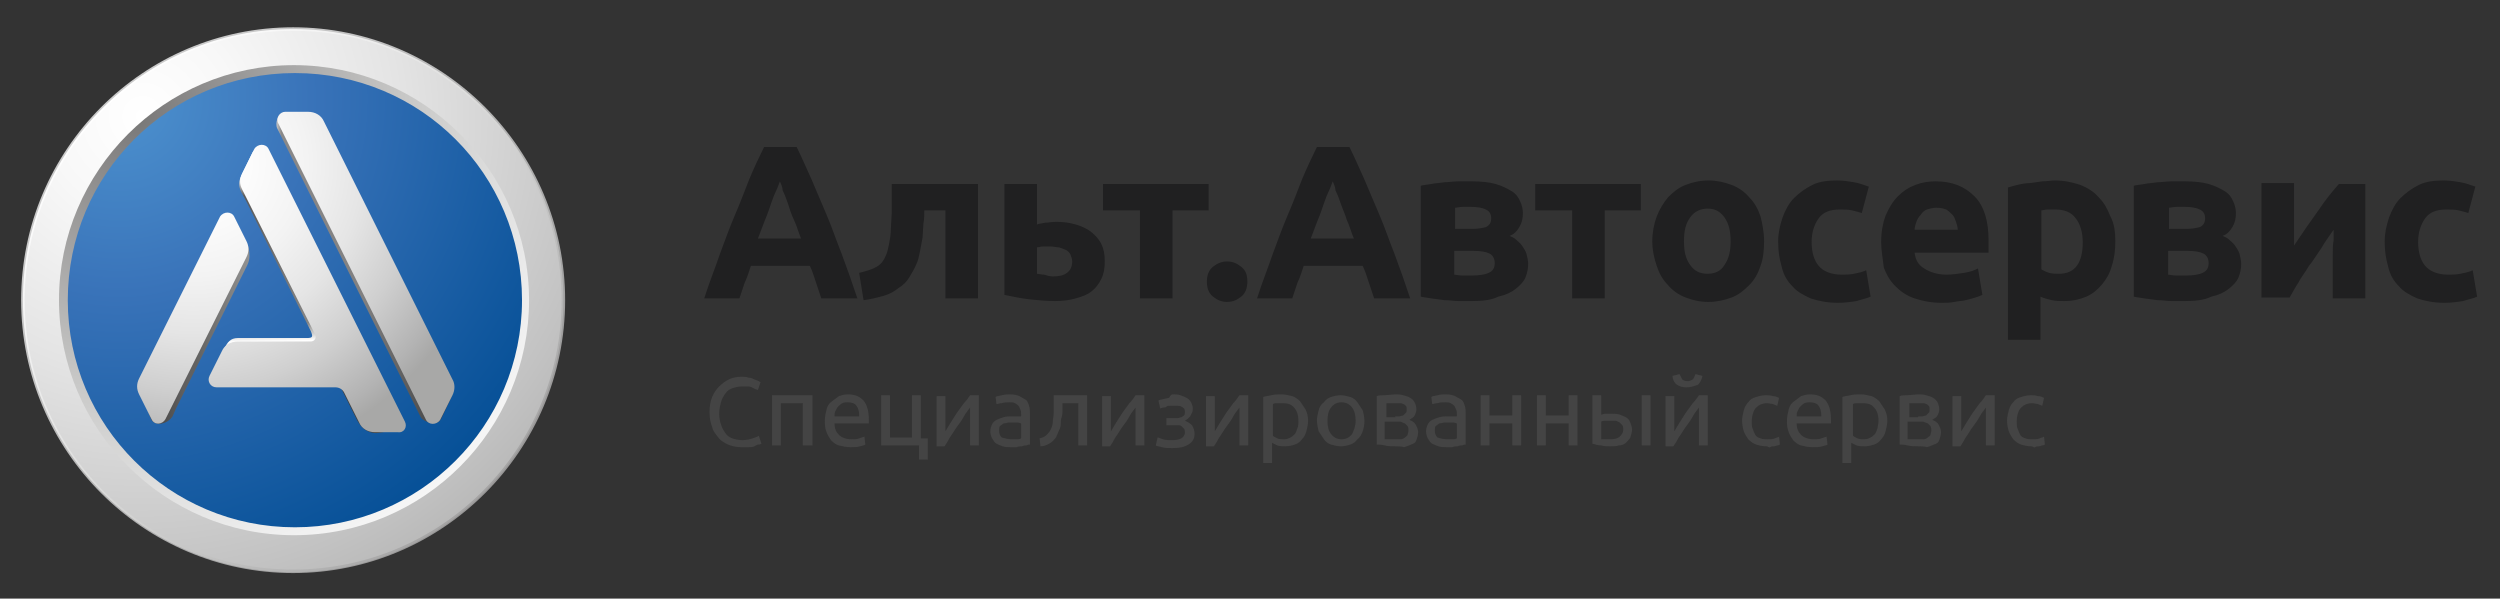
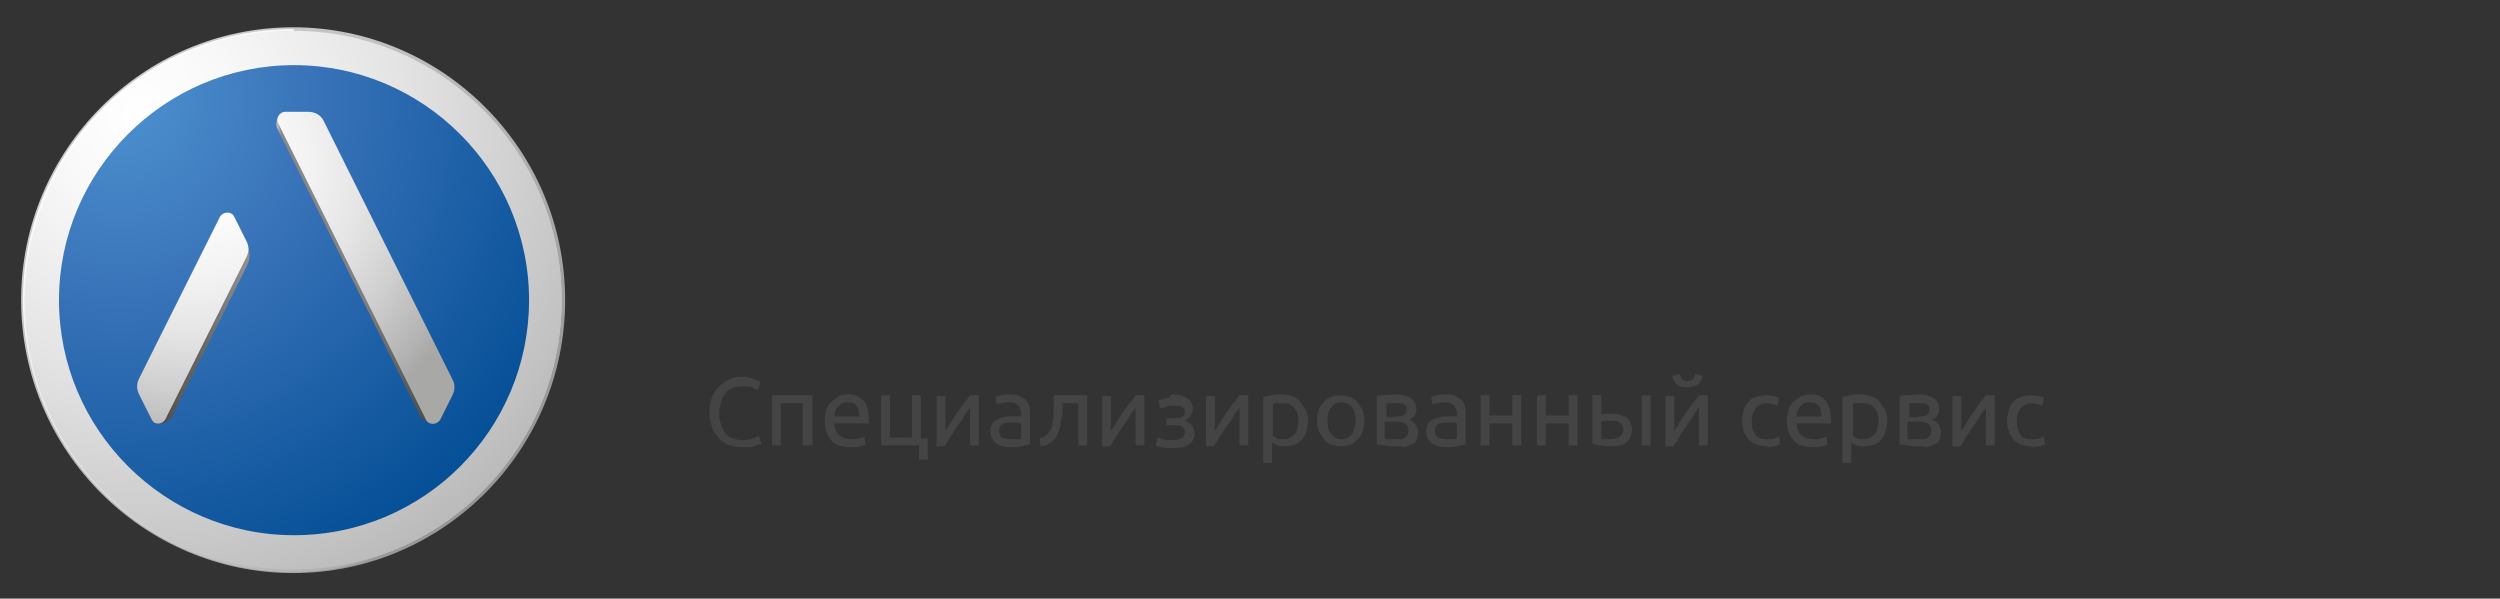
<svg xmlns="http://www.w3.org/2000/svg" width="284" height="68" viewBox="0 0 284 68" fill="none">
  <rect x="0" y="0" width="284" height="68" fill="#333333" stroke="none" />
  <path d="M33.3 64.7C50.145 64.7 63.8 51 63.8 34.1C63.8 17.2 50.145 3.5 33.3 3.5C16.455 3.5 2.8 17.2 2.8 34.1C2.8 51 16.455 64.7 33.3 64.7Z" fill="#CDCCCC" />
  <path d="M33.3 65.1C16.3 65.1 2.4 51.2 2.4 34.1C2.4 17 16.3 3.1 33.3 3.1C50.3 3.1 64.2 17 64.2 34.1C64.2 51.2 50.3 65.1 33.3 65.1ZM33.3 4C16.7 4 3.3 17.5 3.3 34.2C3.3 50.9 16.8 64.4 33.3 64.4C49.8 64.4 63.3 50.9 63.3 34.2C63.3 17.5 49.8 4 33.3 4Z" fill="url(#paint0_linear_1_3)" />
  <path d="M33.3 64.7C50.145 64.7 63.8 51 63.8 34.1C63.8 17.2 50.145 3.5 33.3 3.5C16.455 3.5 2.8 17.2 2.8 34.1C2.8 51 16.455 64.7 33.3 64.7Z" fill="#CDCCCC" />
-   <path d="M33.3 65C16.4 65 2.6 51.1 2.6 34.1C2.6 17.1 16.4 3.3 33.3 3.3C50.2 3.3 64 17.1 64 34.1C64 51.1 50.2 65 33.3 65ZM33.3 3.8C16.6 3.8 3.1 17.4 3.1 34.1C3.1 50.8 16.7 64.5 33.3 64.5C49.9 64.5 63.5 50.9 63.5 34.1C63.5 17.3 50 3.8 33.3 3.8Z" fill="url(#paint1_linear_1_3)" />
+   <path d="M33.3 65C16.4 65 2.6 51.1 2.6 34.1C2.6 17.1 16.4 3.3 33.3 3.3C64 51.1 50.2 65 33.3 65ZM33.3 3.8C16.6 3.8 3.1 17.4 3.1 34.1C3.1 50.8 16.7 64.5 33.3 64.5C49.9 64.5 63.5 50.9 63.5 34.1C63.5 17.3 50 3.8 33.3 3.8Z" fill="url(#paint1_linear_1_3)" />
  <path d="M33.3 64.4C49.924 64.4 63.4 50.834 63.4 34.1C63.4 17.366 49.924 3.8 33.3 3.8C16.676 3.8 3.2 17.366 3.2 34.1C3.2 50.834 16.676 64.4 33.3 64.4Z" fill="url(#paint2_radial_1_3)" />
-   <path d="M33.3 4.6C17.1 4.6 3.9 17.8 3.9 34.1C3.9 50.4 17.1 63.6 33.3 63.6C49.5 63.6 62.7 50.4 62.7 34.1C62.7 17.8 49.5 4.6 33.3 4.6ZM33.5 59.9C19.3 59.9 7.7 48.4 7.7 34.1C7.7 19.8 19.2 8.3 33.5 8.3C47.8 8.3 59.3 19.8 59.3 34.1C59.3 48.4 47.7 59.9 33.5 59.9Z" fill="url(#paint3_radial_1_3)" />
  <path d="M33.3 3.5C16.5 3.5 2.8 17.2 2.8 34.1C2.8 51 16.4 64.7 33.3 64.7C50.2 64.7 63.8 51 63.8 34.1C63.8 17.2 50.1 3.5 33.3 3.5ZM33.4 60.8C18.7 60.8 6.7 48.8 6.7 34.1C6.7 19.4 18.7 7.4 33.4 7.4C48.1 7.4 60.1 19.4 60.1 34.1C60.1 48.8 48.2 60.8 33.4 60.8Z" fill="url(#paint4_radial_1_3)" />
-   <path d="M45.4 47.4L31.1 18.8L30.3 17.3C30 16.7 29.1 16.7 28.7 17.3L27.4 20C27.1 20.6 27.1 21.2 27.4 21.8L28 22.9L35.3 37.6C35.6 38.3 35.5 38.4 34.8 38.4H27C26.2 38.4 25.8 38.9 25.5 39.6L24.4 42.2C24.1 42.8 24.7 43.5 25.4 43.5H37.7C38.1 43.5 38.5 43.6 38.7 44L40.6 47.8C41.3 49 42.1 49.2 42.8 49.2L44.9 48.9C45.3 48.9 45.7 48 45.4 47.4Z" fill="url(#paint5_linear_1_3)" />
  <path d="M19.6 47.3L20 46.4L28.1 30.1C28.4 29.5 28.4 28.8 28.2 28L26.8 25.2C26.5 24.6 25.8 24.2 25.4 24.9L16.2 43.3C15.9 43.9 15.9 44.5 16.2 45.1L17.2 47.7C17.8 48.5 19.1 48.1 19.6 47.3Z" fill="url(#paint6_linear_1_3)" />
  <path d="M51.2 43.8L36.6 14.5C36.3 13.8 35.6 13.4 34.8 13.4L32.2 12.8C31.6 12.8 31.2 14 31.5 14.6L47.6 47L47.8 47.4C48.1 47.9 49.6 48.5 50.1 47.6L51.1 45.5C51.4 44.9 51.5 44.3 51.2 43.8Z" fill="url(#paint7_linear_1_3)" />
-   <path d="M46 47.9L30.5 16.9C30.2 16.3 29.3 16.3 28.9 16.9L27.5 19.7C27.2 20.3 27.2 20.9 27.5 21.5L35.8 38C36 38.4 35.7 38.8 35.3 38.8H27C26.2 38.8 25.5 39.2 25.2 39.9L23.8 42.7C23.5 43.3 23.9 44 24.6 44H38.1C38.5 44 38.9 44.2 39.1 44.6L40.8 48C41.1 48.7 41.8 49.1 42.6 49.1H45.2C45.9 49.2 46.3 48.5 46 47.9Z" fill="url(#paint8_radial_1_3)" />
  <path d="M18.8 47.6L28 29.2C28.3 28.6 28.3 28 28 27.4L26.6 24.6C26.3 24 25.4 24 25 24.6L15.8 43C15.5 43.6 15.5 44.2 15.8 44.8L17.2 47.6C17.5 48.3 18.4 48.3 18.8 47.6Z" fill="url(#paint9_radial_1_3)" />
  <path d="M51.4 43.1L36.8 13.8C36.5 13.1 35.8 12.7 35 12.7H32.4C31.8 12.7 31.3 13.4 31.6 14L48.4 47.7C48.7 48.3 49.6 48.3 50 47.7L51.4 44.9C51.7 44.3 51.7 43.6 51.4 43.1Z" fill="url(#paint10_radial_1_3)" />
-   <path d="M93.3 33.9L92.7 32.1C92.5 31.5 92.3 30.8 92 30.2H85.3C85.1 30.8 84.9 31.5 84.6 32.1L84 33.9H80C80.6 32 81.3 30.3 81.8 28.8C82.4 27.2 82.9 25.8 83.5 24.4C84.1 23 84.6 21.7 85.1 20.4C85.6 19.2 86.2 17.9 86.8 16.7H90.5C91.1 17.9 91.6 19.1 92.2 20.4C92.7 21.6 93.3 23 93.9 24.4C94.5 25.8 95 27.3 95.6 28.8C96.2 30.4 96.8 32.1 97.4 33.9H93.3ZM88.6 20.6C88.5 20.8 88.4 21.2 88.2 21.6C88 22 87.8 22.5 87.6 23.1C87.4 23.7 87.2 24.3 86.9 25L86.1 27.1H91C90.7 26.4 90.5 25.6 90.2 25C89.9 24.4 89.7 23.7 89.5 23.1C89.3 22.5 89.1 22 88.9 21.6C88.9 21.2 88.7 20.9 88.6 20.6ZM105 23.9C105 24.4 105 24.9 104.9 25.4L104.8 27L104.5 28.6C104.4 29.1 104.3 29.6 104.1 30C103.9 30.5 103.6 31 103.3 31.5C103 32 102.6 32.4 102.1 32.7C101.6 33.1 101.1 33.4 100.4 33.6C99.7 33.8 98.9 34 98.1 34.1L97.6 31C98.4 30.8 99.1 30.6 99.6 30.3C100.1 30 100.4 29.6 100.6 29.1C100.8 28.7 100.9 28.2 101 27.7C101.1 27.2 101.2 26.6 101.2 26L101.3 24.2V20.9H111.1V33.9H107.4V23.9H105ZM117.8 25.5C118 25.4 118.3 25.4 118.7 25.3C119.1 25.3 119.5 25.2 120 25.2C120.8 25.2 121.5 25.3 122.2 25.5C122.9 25.7 123.5 26 123.9 26.3C124.4 26.7 124.8 27.1 125.1 27.7C125.4 28.3 125.5 28.9 125.5 29.7C125.5 30.5 125.4 31.1 125.1 31.7C124.8 32.3 124.5 32.7 124 33.1C123.5 33.5 122.9 33.7 122.2 33.9C121.5 34.1 120.7 34.2 119.9 34.2C118.8 34.2 117.8 34.1 116.9 34C116 33.9 115.1 33.7 114.1 33.5V20.9H117.8V25.5ZM119.6 31.4C120.3 31.4 120.8 31.3 121.2 31C121.6 30.7 121.8 30.3 121.8 29.7C121.8 29.4 121.7 29.2 121.6 28.9C121.5 28.7 121.3 28.5 121.1 28.4C120.9 28.3 120.6 28.2 120.3 28.1C120 28.1 119.7 28 119.3 28H118.5C118.2 28 118 28.1 117.8 28.1V31.1C118 31.1 118.3 31.2 118.6 31.2C118.9 31.3 119.3 31.4 119.6 31.4ZM137.4 23.9H133.2V33.9H129.5V23.9H125.3V20.9H137.3V23.9H137.4ZM141.7 32C141.7 32.7 141.5 33.3 141 33.7C140.5 34.1 140 34.3 139.4 34.3C138.8 34.3 138.3 34.1 137.8 33.7C137.3 33.3 137.1 32.7 137.1 32C137.1 31.3 137.3 30.7 137.8 30.3C138.3 29.9 138.8 29.7 139.4 29.7C140 29.7 140.5 29.9 141 30.3C141.5 30.7 141.7 31.2 141.7 32ZM156.1 33.9L155.5 32.1C155.3 31.5 155.1 30.8 154.8 30.2H148.1C147.9 30.8 147.7 31.5 147.4 32.1L146.8 33.9H142.8C143.4 32 144.1 30.3 144.6 28.8C145.2 27.2 145.7 25.8 146.3 24.4C146.9 23 147.4 21.7 147.9 20.4C148.4 19.2 149 17.9 149.6 16.7H153.3C153.9 17.9 154.4 19.1 155 20.4C155.5 21.6 156.1 23 156.7 24.4C157.3 25.8 157.8 27.3 158.4 28.8C159 30.4 159.6 32.1 160.2 33.9H156.1ZM151.4 20.6C151.3 20.8 151.2 21.2 151 21.6C150.8 22 150.6 22.5 150.4 23.1C150.2 23.7 150 24.3 149.7 25L148.9 27.1H153.8C153.5 26.4 153.3 25.6 153 25C152.8 24.3 152.5 23.7 152.3 23.1C152.1 22.5 151.9 22 151.7 21.6C151.7 21.2 151.5 20.9 151.4 20.6ZM167.2 34.2H165.7C165.2 34.2 164.7 34.1 164.1 34.1L162.6 33.9C162.1 33.8 161.8 33.8 161.4 33.7V21.1C161.7 21 162.1 21 162.6 20.9C163.1 20.8 163.5 20.8 164.1 20.7C164.6 20.7 165.1 20.6 165.7 20.6H167.2C168.3 20.6 169.2 20.7 169.9 20.9C170.6 21.1 171.2 21.4 171.7 21.7C172.2 22 172.5 22.4 172.7 22.9C172.9 23.3 173 23.8 173 24.2C173 24.8 172.9 25.3 172.6 25.8C172.3 26.3 172 26.6 171.5 26.8C171.7 26.9 172 27 172.2 27.2C172.4 27.4 172.7 27.6 172.9 27.9C173.1 28.2 173.3 28.5 173.4 28.8C173.5 29.2 173.6 29.6 173.6 30C173.6 30.5 173.5 31 173.3 31.5C173.1 32 172.7 32.4 172.2 32.8C171.7 33.2 171.1 33.5 170.2 33.7C169.4 34.1 168.4 34.2 167.2 34.2ZM167.3 26C167.9 26 168.4 25.9 168.8 25.8C169.2 25.6 169.4 25.3 169.4 24.8C169.4 24.3 169.2 24 168.8 23.8C168.4 23.6 167.8 23.5 167.1 23.5H166.2C165.8 23.5 165.5 23.6 165.3 23.6V26H167.3ZM165.2 31.2C165.4 31.2 165.7 31.3 166.1 31.3H167.2C168 31.3 168.7 31.2 169.1 31C169.6 30.8 169.8 30.4 169.8 29.9C169.8 29.4 169.6 29 169.2 28.8C168.8 28.6 168.2 28.5 167.4 28.5H165.2V31.2ZM186.5 23.9H182.3V33.9H178.6V23.9H174.4V20.9H186.4V23.9H186.5ZM200.4 27.4C200.4 28.4 200.3 29.4 200 30.2C199.7 31.1 199.3 31.8 198.7 32.4C198.1 33 197.5 33.5 196.7 33.8C195.9 34.1 195 34.3 194.1 34.3C193.1 34.3 192.3 34.1 191.5 33.8C190.7 33.5 190 33 189.5 32.4C188.9 31.8 188.5 31.1 188.2 30.2C187.9 29.3 187.7 28.4 187.7 27.4C187.7 26.4 187.9 25.4 188.2 24.6C188.5 23.8 189 23 189.5 22.4C190.1 21.8 190.7 21.3 191.5 21C192.3 20.7 193.1 20.5 194.1 20.5C195 20.5 195.9 20.7 196.7 21C197.5 21.3 198.2 21.8 198.7 22.4C199.3 23 199.7 23.7 200 24.6C200.2 25.4 200.4 26.4 200.4 27.4ZM196.6 27.4C196.6 26.3 196.4 25.4 195.9 24.7C195.4 24 194.8 23.7 194 23.7C193.2 23.7 192.5 24 192 24.7C191.5 25.4 191.3 26.2 191.3 27.4C191.3 28.6 191.5 29.4 192 30.1C192.5 30.8 193.1 31.1 194 31.1C194.8 31.1 195.5 30.8 195.9 30.1C196.4 29.4 196.6 28.5 196.6 27.4ZM202 27.4C202 26.5 202.2 25.6 202.5 24.7C202.8 23.9 203.2 23.1 203.8 22.5C204.4 21.9 205.1 21.4 205.9 21C206.7 20.6 207.7 20.5 208.7 20.5C209.4 20.5 210 20.6 210.6 20.7C211.2 20.8 211.7 21 212.3 21.2L211.5 24.2C211.2 24.1 210.8 24 210.4 23.9C210 23.8 209.5 23.8 209 23.8C207.9 23.8 207.1 24.1 206.6 24.8C206.1 25.5 205.8 26.4 205.8 27.5C205.8 28.7 206.1 29.6 206.6 30.2C207.1 30.8 208 31.2 209.2 31.2C209.6 31.2 210.1 31.2 210.6 31.1C211.1 31 211.6 30.9 212 30.7L212.5 33.7C212.1 33.9 211.5 34 210.9 34.2C210.3 34.3 209.5 34.4 208.8 34.4C207.6 34.4 206.6 34.2 205.7 33.9C204.8 33.5 204.1 33.1 203.6 32.5C203 31.9 202.6 31.2 202.4 30.3C202.1 29.3 202 28.4 202 27.4ZM213.7 27.5C213.7 26.3 213.9 25.3 214.2 24.5C214.6 23.6 215 22.9 215.6 22.3C216.2 21.7 216.8 21.3 217.6 21C218.4 20.7 219.1 20.6 219.9 20.6C221.8 20.6 223.2 21.2 224.3 22.3C225.4 23.4 225.9 25.1 225.9 27.3V28.7H217.5C217.6 29.5 217.9 30.1 218.6 30.5C219.2 30.9 220.1 31.2 221.1 31.2C221.8 31.2 222.4 31.1 223.1 31C223.8 30.9 224.3 30.7 224.7 30.5L225.2 33.5C225 33.6 224.7 33.7 224.4 33.8C224.1 33.9 223.7 34 223.3 34.1C222.9 34.2 222.5 34.2 222 34.3C221.5 34.4 221.1 34.4 220.6 34.4C219.4 34.4 218.4 34.2 217.5 33.9C216.6 33.6 215.9 33.1 215.3 32.5C214.7 31.9 214.3 31.2 214 30.4C213.9 29.4 213.7 28.5 213.7 27.5ZM222.4 26.1C222.4 25.8 222.3 25.5 222.2 25.2C222.1 24.9 222 24.6 221.8 24.4C221.6 24.2 221.4 24 221.1 23.8C220.8 23.7 220.5 23.6 220 23.6C219.6 23.6 219.2 23.7 218.9 23.8C218.6 23.9 218.4 24.1 218.2 24.4C218 24.6 217.8 24.9 217.7 25.2C217.6 25.5 217.5 25.8 217.5 26.1H222.4ZM240.3 27.4C240.3 28.4 240.2 29.3 239.9 30.2C239.7 31 239.3 31.7 238.8 32.3C238.3 32.9 237.7 33.4 237 33.7C236.3 34 235.5 34.2 234.5 34.2C234 34.2 233.5 34.2 233.1 34.1C232.7 34 232.2 33.9 231.8 33.7V38.6H228.1V21.3C228.4 21.2 228.8 21.1 229.2 21C229.6 20.9 230.1 20.8 230.6 20.8L232 20.6C232.5 20.6 233 20.5 233.4 20.5C234.5 20.5 235.4 20.7 236.3 21C237.1 21.3 237.9 21.8 238.4 22.4C239 23 239.4 23.7 239.7 24.5C240.2 25.4 240.3 26.4 240.3 27.4ZM236.6 27.5C236.6 26.4 236.3 25.4 235.8 24.8C235.3 24.1 234.5 23.8 233.5 23.8H232.6C232.3 23.8 232.1 23.9 231.9 23.9V30.6C232.1 30.7 232.4 30.9 232.8 31C233.2 31.1 233.5 31.1 233.9 31.1C235.7 31.1 236.6 29.9 236.6 27.5ZM248.2 34.2H246.7C246.2 34.2 245.7 34.1 245.1 34.1L243.6 33.9C243.1 33.8 242.8 33.8 242.4 33.7V21.1C242.7 21 243.1 21 243.6 20.9C244.1 20.8 244.5 20.8 245.1 20.7C245.6 20.7 246.1 20.6 246.7 20.6H248.2C249.3 20.6 250.2 20.7 250.9 20.9C251.6 21.1 252.2 21.4 252.7 21.7C253.2 22 253.5 22.4 253.7 22.9C253.9 23.3 254 23.8 254 24.2C254 24.8 253.9 25.3 253.6 25.8C253.3 26.3 253 26.6 252.5 26.8C252.7 26.9 253 27 253.2 27.2C253.4 27.4 253.7 27.6 253.9 27.9C254.1 28.2 254.3 28.5 254.4 28.8C254.5 29.2 254.6 29.6 254.6 30C254.6 30.5 254.5 31 254.3 31.5C254.1 32 253.7 32.4 253.2 32.8C252.7 33.2 252.1 33.5 251.2 33.7C250.4 34.1 249.4 34.2 248.2 34.2ZM248.4 26C249 26 249.5 25.9 249.9 25.8C250.3 25.6 250.5 25.3 250.5 24.8C250.5 24.3 250.3 24 249.9 23.8C249.5 23.6 248.9 23.5 248.2 23.5H247.3C246.9 23.5 246.6 23.6 246.4 23.6V26H248.4ZM246.3 31.2C246.5 31.2 246.8 31.3 247.2 31.3H248.3C249.1 31.3 249.8 31.2 250.2 31C250.7 30.8 250.9 30.4 250.9 29.9C250.9 29.4 250.7 29 250.3 28.8C249.9 28.6 249.3 28.5 248.5 28.5H246.3V31.2ZM268.7 20.9V33.9H265V29.1C265 28.4 265 27.8 265.1 27.3V26.1C264.6 26.8 264.1 27.5 263.7 28.2C263.2 28.9 262.8 29.6 262.3 30.2C261.9 30.9 261.4 31.5 261.1 32.1C260.7 32.7 260.4 33.3 260.1 33.8H256.9V20.8H260.6V27.9C261.6 26.4 262.5 25.1 263.3 24C264.1 22.8 264.9 21.8 265.7 20.9H268.7ZM270.9 27.4C270.9 26.5 271.1 25.6 271.4 24.7C271.7 23.9 272.1 23.1 272.7 22.5C273.3 21.9 274 21.4 274.8 21C275.6 20.6 276.6 20.5 277.6 20.5C278.3 20.5 278.9 20.6 279.5 20.7C280.1 20.8 280.6 21 281.2 21.2L280.4 24.2C280.1 24.1 279.7 24 279.3 23.9C278.9 23.8 278.4 23.8 277.9 23.8C276.8 23.8 276 24.1 275.5 24.8C275 25.5 274.7 26.4 274.7 27.5C274.7 28.7 275 29.6 275.5 30.2C276 30.8 276.9 31.2 278.1 31.2C278.5 31.2 279 31.2 279.5 31.1C280 31 280.5 30.9 280.9 30.7L281.4 33.7C281 33.9 280.4 34 279.8 34.2C279.2 34.3 278.4 34.4 277.7 34.4C276.5 34.4 275.5 34.2 274.6 33.9C273.7 33.5 273 33.1 272.5 32.5C271.9 31.9 271.5 31.2 271.3 30.3C271 29.3 270.9 28.4 270.9 27.4Z" fill="#202021" />
  <path d="M84.2 50.8C83.7 50.8 83.2 50.7 82.7 50.5C82.3 50.3 81.9 50.1 81.6 49.7C81.3 49.3 81 49 80.9 48.5C80.7 48 80.6 47.4 80.6 46.8C80.6 46.2 80.7 45.6 80.9 45.1C81.1 44.6 81.4 44.2 81.7 43.9C82 43.6 82.4 43.3 82.8 43.1C83.2 42.9 83.7 42.8 84.2 42.8C84.5 42.8 84.8 42.8 85 42.9C85.3 42.9 85.5 43 85.7 43.1L86.2 43.3C86.3 43.4 86.4 43.4 86.4 43.4L86.1 44.3L85.8 44.2L85.4 44C85.2 43.9 85.1 43.9 84.9 43.9H84.3C83.9 43.9 83.5 44 83.2 44.1C82.9 44.2 82.6 44.4 82.4 44.7C82.2 45 82 45.3 81.9 45.7C81.8 46.1 81.7 46.5 81.7 47C81.7 47.5 81.8 47.9 81.9 48.2C82 48.6 82.2 48.9 82.4 49.2C82.6 49.5 82.9 49.7 83.2 49.8C83.5 49.9 83.9 50 84.3 50C84.8 50 85.2 49.9 85.5 49.8C85.8 49.7 86.1 49.6 86.2 49.5L86.5 50.4C86.4 50.4 86.4 50.5 86.2 50.5C86 50.5 85.9 50.6 85.7 50.7C85.5 50.8 85.3 50.8 85 50.8H84.2ZM92.2 50.6H91.2V45.8H88.7V50.6H87.7V44.9H92.3V50.6H92.2ZM93.7 47.8C93.7 47.3 93.8 46.9 93.9 46.5C94 46.1 94.2 45.8 94.5 45.6C94.8 45.4 95 45.2 95.3 45C95.6 44.9 95.9 44.8 96.3 44.8C97.1 44.8 97.6 45 98.1 45.5C98.5 46 98.7 46.7 98.7 47.7V48.1H94.8C94.8 48.7 95 49.1 95.3 49.4C95.6 49.7 96.1 49.9 96.7 49.9C97.1 49.9 97.4 49.9 97.6 49.8L98.2 49.6L98.3 50.5C98.2 50.6 98 50.6 97.7 50.7C97.4 50.8 97 50.8 96.6 50.8C96.1 50.8 95.7 50.7 95.3 50.6C94.9 50.5 94.6 50.2 94.4 50C94.2 49.7 94 49.4 93.9 49.1C93.7 48.6 93.7 48.2 93.7 47.8ZM97.6 47.2C97.6 46.7 97.5 46.4 97.3 46.1C97.1 45.8 96.7 45.7 96.3 45.7C96.1 45.7 95.9 45.7 95.7 45.8C95.5 45.9 95.4 46 95.2 46.2C95.1 46.3 95 46.5 94.9 46.7C94.8 46.9 94.8 47.1 94.8 47.3H97.6V47.2ZM104.6 49.8H105.4V52.2H104.4V50.6H100.1V44.9H101.1V49.7H103.6V44.9H104.6V49.8ZM111.2 44.9V50.6H110.2V46.3C110 46.6 109.7 46.9 109.5 47.3C109.3 47.7 109 48.1 108.7 48.5C108.4 48.9 108.2 49.3 107.9 49.7C107.7 50.1 107.5 50.4 107.3 50.7H106.4V45H107.4V49L108 48L108.7 46.9L109.5 45.8C109.8 45.5 110 45.2 110.2 44.9H111.2ZM114.8 44.8C115.2 44.8 115.6 44.9 115.8 45C116 45.1 116.3 45.3 116.5 45.4C116.7 45.5 116.8 45.8 116.9 46.1C117 46.4 117 46.7 117 47V50.5C116.9 50.5 116.8 50.5 116.6 50.6C116.4 50.6 116.3 50.6 116.1 50.7C115.9 50.7 115.7 50.7 115.5 50.8H114.8C114.5 50.8 114.2 50.8 113.9 50.7C113.6 50.6 113.4 50.5 113.2 50.4C113 50.3 112.9 50.1 112.7 49.8C112.6 49.6 112.5 49.3 112.5 49C112.5 48.7 112.6 48.4 112.7 48.2C112.8 48 113 47.8 113.2 47.7C113.4 47.6 113.7 47.5 114 47.4C114.3 47.3 114.6 47.3 114.9 47.3H116V47C116 46.8 116 46.7 115.9 46.5C115.8 46.3 115.8 46.2 115.7 46.1C115.6 46 115.5 45.9 115.3 45.8C115.1 45.7 114.9 45.7 114.7 45.7C114.4 45.7 114.1 45.7 113.8 45.8C113.5 45.8 113.4 45.9 113.2 45.9L113.1 45.1C113.2 45 113.4 45 113.8 44.9C114.2 44.8 114.5 44.8 114.8 44.8ZM114.9 49.9H115.5C115.7 49.9 115.8 49.9 116 49.8V48.1C115.9 48.1 115.8 48 115.6 48H114.5C114.5 48 114.2 48.1 114 48.1L113.6 48.4C113.5 48.5 113.5 48.7 113.5 48.9C113.5 49.3 113.6 49.5 113.8 49.7C114.2 49.8 114.5 49.9 114.9 49.9ZM120.7 45.8V46.6C120.7 46.9 120.7 47.1 120.6 47.4C120.5 47.7 120.5 47.9 120.5 48.2C120.5 48.5 120.4 48.7 120.3 48.9C120.2 49.1 120.1 49.4 120 49.6C119.9 49.8 119.7 50 119.6 50.1C119.4 50.3 119.2 50.4 119 50.5C118.8 50.6 118.5 50.7 118.2 50.7L118.1 49.8C118.5 49.7 118.7 49.6 118.9 49.4C119.1 49.2 119.3 49 119.4 48.7C119.5 48.5 119.6 48.2 119.6 47.9C119.6 47.6 119.7 47.3 119.7 46.9V44.9H123.5V50.6H122.5V45.8H120.7ZM130 44.9V50.6H129V46.3C128.8 46.6 128.5 46.9 128.3 47.3C128.1 47.7 127.8 48.1 127.5 48.5C127.2 48.9 127 49.3 126.7 49.7C126.5 50.1 126.3 50.4 126.1 50.7H125.2V45H126.2V49L126.8 48L127.5 46.9L128.3 45.8C128.6 45.5 128.8 45.2 129 44.9H130ZM133.2 44.8C133.5 44.8 133.8 44.8 134.1 44.9C134.4 45 134.6 45.1 134.8 45.2C135 45.3 135.2 45.5 135.3 45.7C135.4 45.9 135.5 46.1 135.5 46.4C135.5 46.6 135.5 46.7 135.4 46.9L135.2 47.3L134.9 47.6L134.6 47.8C134.9 47.9 135.2 48.1 135.4 48.3C135.6 48.6 135.7 48.9 135.7 49.3C135.7 49.8 135.5 50.2 135 50.5C134.5 50.8 134 50.9 133.2 50.9C132.7 50.9 132.3 50.9 132 50.8C131.7 50.7 131.4 50.7 131.3 50.6L131.5 49.7C131.6 49.7 131.8 49.8 132.1 49.9C132.4 50 132.8 50 133.2 50C133.7 50 134 49.9 134.2 49.8C134.4 49.7 134.6 49.4 134.6 49.2C134.6 49 134.6 48.8 134.5 48.7L134.2 48.4C134.1 48.3 133.9 48.3 133.8 48.3H132.5V47.5H133.8L134.2 47.4C134.2 47.4 134.4 47.3 134.5 47.2C134.6 47.1 134.6 47 134.6 46.8C134.6 46.7 134.6 46.5 134.5 46.4C134.4 46.3 134.3 46.2 134.2 46.2C134.1 46.1 133.9 46.1 133.8 46.1H132.9C132.7 46.1 132.6 46.1 132.5 46.2C132.4 46.3 132.2 46.3 132.1 46.3L131.8 46.4L131.6 45.5C131.7 45.5 131.7 45.4 131.9 45.4L132.3 45.3L132.8 45.2C132.8 45.2 133 44.8 133.2 44.8ZM141.8 44.9V50.6H140.8V46.3C140.6 46.6 140.3 46.9 140.1 47.3C139.9 47.7 139.6 48.1 139.3 48.5C139 48.9 138.8 49.3 138.5 49.7C138.3 50.1 138.1 50.4 137.9 50.7H137V45H138V49L138.6 48L139.3 46.9L140.1 45.8C140.4 45.5 140.6 45.2 140.8 44.9H141.8ZM148.6 47.8C148.6 48.2 148.5 48.6 148.4 49C148.3 49.4 148.1 49.7 147.9 49.9C147.7 50.2 147.4 50.4 147.1 50.5C146.8 50.6 146.4 50.7 146 50.7C145.7 50.7 145.4 50.7 145.1 50.6L144.5 50.3V52.6H143.5V45.1C143.7 45 144 45 144.4 44.9C144.8 44.8 145.2 44.8 145.6 44.8C146 44.8 146.4 44.9 146.8 45C147.1 45.1 147.4 45.3 147.7 45.6L148.3 46.5C148.5 46.9 148.6 47.3 148.6 47.8ZM147.5 47.8C147.5 47.1 147.3 46.6 147 46.3C146.7 45.9 146.2 45.8 145.7 45.8H145C145 45.8 144.7 45.8 144.6 45.9V49.5C144.7 49.6 144.9 49.7 145.1 49.8C145.3 49.9 145.6 49.9 145.9 49.9C146.2 49.9 146.4 49.8 146.6 49.7C146.8 49.6 147 49.4 147.1 49.3C147.2 49.2 147.3 48.9 147.4 48.6C147.5 48.4 147.5 48.1 147.5 47.8ZM155 47.8C155 48.3 154.9 48.7 154.8 49C154.7 49.3 154.5 49.7 154.2 49.9C154 50.2 153.7 50.4 153.4 50.5C153.1 50.6 152.7 50.7 152.3 50.7C151.9 50.7 151.6 50.6 151.2 50.5C150.9 50.4 150.6 50.2 150.4 49.9L149.8 49C149.8 49 149.6 48.2 149.6 47.8C149.6 47.4 149.7 47 149.8 46.6C149.9 46.2 150.1 45.9 150.4 45.7C150.6 45.4 150.9 45.2 151.2 45.1C151.5 45 151.9 44.9 152.3 44.9C152.7 44.9 153 45 153.4 45.1C153.7 45.2 154 45.4 154.2 45.7L154.8 46.6C154.8 46.6 155 47.3 155 47.8ZM154 47.8C154 47.2 153.9 46.7 153.6 46.3C153.3 45.9 152.9 45.7 152.4 45.7C151.9 45.7 151.5 45.9 151.2 46.3C150.9 46.7 150.8 47.2 150.8 47.8C150.8 48.4 150.9 48.9 151.2 49.3C151.5 49.7 151.9 49.9 152.4 49.9C152.9 49.9 153.3 49.7 153.6 49.3C153.8 48.9 154 48.4 154 47.8ZM158.5 50.7C158.1 50.7 157.7 50.7 157.3 50.6C156.9 50.5 156.6 50.5 156.4 50.5V45C156.6 44.9 156.9 44.9 157.3 44.9L158.5 44.8C158.8 44.8 159.1 44.8 159.4 44.9C159.7 45 159.9 45 160.2 45.2C160.4 45.3 160.6 45.5 160.7 45.7C160.8 45.9 160.9 46.2 160.9 46.5C160.9 46.8 160.8 47 160.7 47.2C160.6 47.4 160.4 47.5 160.1 47.7C160.4 47.8 160.7 48 160.8 48.2C160.9 48.4 161.1 48.7 161.1 49.1C161.1 49.4 161 49.7 160.9 50C160.8 50.3 160.6 50.4 160.3 50.5C160.1 50.6 159.8 50.7 159.5 50.8C159.2 50.7 158.9 50.7 158.5 50.7ZM158.5 47.3H159C159 47.3 159.3 47.2 159.4 47.2L159.7 46.9C159.8 46.8 159.8 46.7 159.8 46.5C159.8 46.3 159.8 46.2 159.7 46.1C159.6 46 159.5 45.9 159.4 45.9C159.3 45.8 159.1 45.8 158.9 45.8H157.5V47.4H158.5V47.3ZM157.4 49.9H159.1C159.3 49.9 159.5 49.8 159.6 49.7C159.7 49.6 159.9 49.5 159.9 49.4C159.9 49.3 160 49.1 160 48.9C160 48.7 160 48.6 159.9 48.4L159.6 48.1C159.6 48.1 159.3 48 159.1 47.9H157.3V49.9H157.4ZM164.3 44.8C164.7 44.8 165.1 44.9 165.3 45C165.5 45.1 165.8 45.3 166 45.4C166.2 45.5 166.3 45.8 166.4 46.1C166.5 46.4 166.5 46.7 166.5 47V50.5C166.4 50.5 166.3 50.5 166.1 50.6C165.9 50.6 165.8 50.6 165.6 50.7C165.4 50.7 165.2 50.7 165 50.8H164.3C164 50.8 163.7 50.8 163.4 50.7C163.1 50.6 162.9 50.5 162.7 50.4C162.5 50.3 162.4 50.1 162.2 49.8C162.1 49.6 162 49.3 162 49C162 48.7 162.1 48.4 162.2 48.2C162.3 48 162.5 47.8 162.7 47.7C162.9 47.6 163.2 47.5 163.5 47.4C163.8 47.3 164.1 47.3 164.4 47.3H165.5V47C165.5 46.8 165.5 46.7 165.4 46.5C165.3 46.3 165.3 46.2 165.2 46.1C165.1 46 165 45.9 164.8 45.8C164.6 45.7 164.4 45.7 164.2 45.7C163.9 45.7 163.6 45.7 163.3 45.8C163 45.8 162.9 45.9 162.7 45.9L162.6 45.1C162.7 45 162.9 45 163.3 44.9C163.7 44.8 163.9 44.8 164.3 44.8ZM164.4 49.9H165C165.2 49.9 165.3 49.9 165.5 49.8V48.1C165.4 48.1 165.3 48 165.1 48H164C164 48 163.7 48.1 163.5 48.1L163.1 48.4C163 48.5 163 48.7 163 48.9C163 49.3 163.1 49.5 163.3 49.7C163.6 49.8 164 49.9 164.4 49.9ZM172.8 50.6H171.8V48.1H169.2V50.6H168.2V44.9H169.2V47.2H171.8V44.9H172.8V50.6ZM179.2 50.6H178.2V48.1H175.6V50.6H174.6V44.9H175.6V47.2H178.2V44.9H179.2V50.6ZM180.9 44.9H181.9V47.1C182 47.1 182.2 47 182.4 47H183.1C183.4 47 183.7 47 184 47.1C184.3 47.2 184.5 47.3 184.7 47.4C184.9 47.5 185.1 47.7 185.2 48C185.3 48.3 185.4 48.5 185.4 48.8C185.4 49.1 185.3 49.4 185.2 49.7C185.1 49.9 184.9 50.1 184.7 50.3C184.5 50.5 184.2 50.6 183.9 50.6C183.6 50.7 183.3 50.7 182.9 50.7C182.6 50.7 182.2 50.7 181.9 50.6C181.6 50.6 181.2 50.5 180.9 50.4V44.9ZM183 47.8H182.4C182.2 47.8 182 47.8 181.9 47.9V49.9H183C183.4 49.9 183.8 49.8 184 49.6C184.2 49.4 184.4 49.2 184.4 48.8C184.4 48.6 184.4 48.5 184.3 48.3L184 48L183.6 47.8H183ZM187.5 50.6H186.5V44.9H187.5V50.6ZM194 44.9V50.6H193V46.3C192.8 46.6 192.5 46.9 192.3 47.3C192.1 47.7 191.8 48.1 191.5 48.5C191.2 48.9 191 49.3 190.7 49.7C190.5 50.1 190.3 50.4 190.1 50.7H189.2V45H190.2V49L190.8 48L191.5 46.9L192.3 45.8C192.6 45.5 192.8 45.2 193 44.9H194ZM191.6 44C191.1 44 190.8 43.9 190.5 43.7C190.2 43.5 190 43.1 190 42.7L190.8 42.5L191.1 43.1C191.2 43.2 191.4 43.3 191.7 43.3C192 43.3 192.1 43.2 192.3 43.1C192.4 43 192.5 42.8 192.6 42.5L193.4 42.7C193.3 43.1 193.2 43.4 192.9 43.7C192.4 43.9 192 44 191.6 44ZM200.7 50.7C200.2 50.7 199.8 50.6 199.5 50.5C199.2 50.4 198.9 50.2 198.6 49.9C198.4 49.6 198.2 49.3 198.1 49C198 48.7 197.9 48.2 197.9 47.8C197.9 47.4 198 47 198.1 46.6C198.2 46.2 198.4 45.9 198.6 45.7C198.8 45.4 199.1 45.2 199.5 45.1C199.8 45 200.2 44.9 200.6 44.9C200.9 44.9 201.1 44.9 201.4 45C201.7 45 201.9 45.1 202.1 45.2L201.9 46.1L201.4 45.9L200.8 45.8C200.2 45.8 199.8 46 199.5 46.3C199.2 46.6 199 47.2 199 47.9C199 48.2 199 48.5 199.1 48.7C199.2 49 199.3 49.2 199.4 49.4C199.5 49.6 199.7 49.7 200 49.8C200.2 49.9 200.5 49.9 200.9 49.9C201.2 49.9 201.4 49.9 201.6 49.8C201.8 49.7 202 49.7 202.1 49.6L202.2 50.5C202.1 50.5 202.1 50.6 201.9 50.6C201.8 50.6 201.7 50.7 201.5 50.7C201.4 50.7 201.2 50.7 201.1 50.8C201 50.9 200.8 50.7 200.7 50.7ZM203 47.8C203 47.3 203.1 46.9 203.2 46.5C203.3 46.1 203.5 45.8 203.8 45.6C204.1 45.4 204.3 45.2 204.6 45C204.9 44.9 205.2 44.8 205.6 44.8C206.4 44.8 206.9 45 207.4 45.5C207.8 46 208 46.7 208 47.7V48.1H204.1C204.1 48.7 204.3 49.1 204.6 49.4C204.9 49.7 205.4 49.9 206 49.9C206.4 49.9 206.7 49.9 206.9 49.8L207.5 49.6L207.6 50.5C207.5 50.6 207.3 50.6 207 50.7C206.7 50.8 206.3 50.8 205.9 50.8C205.4 50.8 205 50.7 204.6 50.6C204.2 50.5 203.9 50.2 203.7 50C203.5 49.7 203.3 49.4 203.2 49.1C203 48.6 203 48.2 203 47.8ZM206.9 47.2C206.9 46.7 206.8 46.4 206.6 46.1C206.4 45.8 206 45.7 205.6 45.7C205.4 45.7 205.2 45.7 205 45.8C204.8 45.9 204.7 46 204.5 46.2C204.4 46.3 204.3 46.5 204.2 46.7C204.1 46.9 204.1 47.1 204.1 47.3H206.9V47.2ZM214.4 47.8C214.4 48.2 214.3 48.6 214.2 49C214.1 49.4 213.9 49.7 213.7 49.9C213.5 50.2 213.2 50.4 212.9 50.5C212.6 50.6 212.2 50.7 211.8 50.7C211.5 50.7 211.2 50.7 210.9 50.6L210.3 50.3V52.6H209.3V45.1C209.5 45 209.8 45 210.2 44.9C210.6 44.8 211 44.8 211.4 44.8C211.8 44.8 212.2 44.9 212.6 45C212.9 45.1 213.2 45.3 213.5 45.6L214.1 46.5C214.3 46.9 214.4 47.3 214.4 47.8ZM213.4 47.8C213.4 47.1 213.2 46.6 212.9 46.3C212.6 45.9 212.1 45.8 211.6 45.8H210.9C210.9 45.8 210.6 45.8 210.5 45.9V49.5C210.6 49.6 210.8 49.7 211 49.8C211.2 49.9 211.5 49.9 211.8 49.9C212.1 49.9 212.3 49.8 212.5 49.7C212.7 49.6 212.9 49.4 213 49.3C213.1 49.2 213.2 48.9 213.3 48.6C213.3 48.4 213.4 48.1 213.4 47.8ZM217.9 50.7C217.5 50.7 217.1 50.7 216.7 50.6C216.3 50.5 216 50.5 215.8 50.5V45C216 44.9 216.3 44.9 216.7 44.9L217.9 44.8C218.2 44.8 218.5 44.8 218.8 44.9C219.1 45 219.3 45 219.6 45.2C219.8 45.3 220 45.5 220.1 45.7C220.2 45.9 220.3 46.2 220.3 46.5C220.3 46.8 220.2 47 220.1 47.2C220 47.4 219.8 47.5 219.5 47.7C219.8 47.8 220.1 48 220.2 48.2C220.3 48.4 220.5 48.7 220.5 49.1C220.5 49.4 220.4 49.7 220.3 50C220.2 50.3 220 50.4 219.7 50.5C219.5 50.6 219.2 50.7 218.9 50.8C218.6 50.7 218.3 50.7 217.9 50.7ZM217.9 47.3H218.4C218.4 47.3 218.7 47.2 218.8 47.2L219.1 46.9C219.2 46.8 219.2 46.7 219.2 46.5C219.2 46.3 219.2 46.2 219.1 46.1C219 46 218.9 45.9 218.8 45.9C218.7 45.8 218.5 45.8 218.3 45.8H216.9V47.4H217.9V47.3ZM216.8 49.9H218.5C218.7 49.9 218.9 49.8 219 49.7C219.1 49.6 219.3 49.5 219.3 49.4C219.3 49.3 219.4 49.1 219.4 48.9C219.4 48.7 219.4 48.6 219.3 48.4L219 48.1C219 48.1 218.7 48 218.5 47.9H216.7V49.9H216.8ZM226.6 44.9V50.6H225.6V46.3C225.4 46.6 225.1 46.9 224.9 47.3C224.7 47.7 224.4 48.1 224.1 48.5C223.8 48.9 223.6 49.3 223.3 49.7C223.1 50.1 222.9 50.4 222.7 50.7H221.8V45H222.8V49L223.4 48L224.1 46.9L224.9 45.8C225.2 45.5 225.4 45.2 225.6 44.9H226.6ZM230.8 50.7C230.3 50.7 229.9 50.6 229.6 50.5C229.3 50.4 229 50.2 228.7 49.9C228.5 49.6 228.3 49.3 228.2 49C228.1 48.7 228 48.2 228 47.8C228 47.4 228.1 47 228.2 46.6C228.3 46.2 228.5 45.9 228.7 45.7C228.9 45.4 229.2 45.2 229.6 45.1C229.9 45 230.3 44.9 230.7 44.9C231 44.9 231.2 44.9 231.5 45C231.8 45 232 45.1 232.2 45.2L232 46.1L231.5 45.9L230.9 45.8C230.3 45.8 229.9 46 229.6 46.3C229.3 46.6 229.1 47.2 229.1 47.9C229.1 48.2 229.1 48.5 229.2 48.7C229.3 49 229.4 49.2 229.5 49.4C229.6 49.6 229.8 49.7 230.1 49.8C230.3 49.9 230.6 49.9 231 49.9C231.3 49.9 231.5 49.9 231.7 49.8C231.9 49.7 232.1 49.7 232.2 49.6L232.3 50.5C232.2 50.5 232.2 50.6 232 50.6C231.9 50.6 231.8 50.7 231.6 50.7C231.5 50.7 231.3 50.7 231.2 50.8C231.1 50.9 230.9 50.7 230.8 50.7Z" fill="#444444" />
  <defs>
    <linearGradient id="paint0_linear_1_3" x1="55.178" y1="55.994" x2="11.406" y2="12.222" gradientUnits="userSpaceOnUse">
      <stop stop-color="#979696" />
      <stop offset="0.222" stop-color="#A5A5A5" />
      <stop offset="0.728" stop-color="#C2C2C2" />
      <stop offset="1" stop-color="#CCCCCC" />
    </linearGradient>
    <linearGradient id="paint1_linear_1_3" x1="55.023" y1="55.872" x2="11.561" y2="12.41" gradientUnits="userSpaceOnUse">
      <stop stop-color="#A4A3A3" />
      <stop offset="0.095" stop-color="#AFAFAF" />
      <stop offset="0.518" stop-color="#DCDCDB" />
      <stop offset="0.832" stop-color="#F5F5F5" />
      <stop offset="1" stop-color="white" />
    </linearGradient>
    <radialGradient id="paint2_radial_1_3" cx="0" cy="0" r="1" gradientUnits="userSpaceOnUse" gradientTransform="translate(13.507 11.276) scale(60.123 60.425)">
      <stop stop-color="#4D92CF" />
      <stop offset="0.364" stop-color="#3973B9" />
      <stop offset="1" stop-color="#004C93" />
    </radialGradient>
    <radialGradient id="paint3_radial_1_3" cx="0" cy="0" r="1" gradientUnits="userSpaceOnUse" gradientTransform="translate(15.517 13.19) scale(59.589 59.888)">
      <stop stop-color="#777776" />
      <stop offset="0.053" stop-color="#818080" />
      <stop offset="0.516" stop-color="#C8C8C7" />
      <stop offset="0.842" stop-color="#F0F0F0" />
      <stop offset="1" stop-color="white" />
    </radialGradient>
    <radialGradient id="paint4_radial_1_3" cx="0" cy="0" r="1" gradientUnits="userSpaceOnUse" gradientTransform="translate(16.231 13.157) scale(68.153 68.496)">
      <stop stop-color="white" />
      <stop offset="0.157" stop-color="#F8F8F8" />
      <stop offset="0.426" stop-color="#E4E4E4" />
      <stop offset="0.773" stop-color="#C2C2C2" />
      <stop offset="1" stop-color="#A8A8A7" />
    </radialGradient>
    <linearGradient id="paint5_linear_1_3" x1="34.292" y1="17.519" x2="35.042" y2="56.207" gradientUnits="userSpaceOnUse">
      <stop offset="0.063" stop-color="white" />
      <stop offset="0.119" stop-color="#5C5C5C" />
      <stop offset="0.495" stop-color="#858584" />
      <stop offset="0.547" stop-color="white" />
      <stop offset="0.675" stop-color="#424242" />
    </linearGradient>
    <linearGradient id="paint6_linear_1_3" x1="16.084" y1="36.403" x2="28.333" y2="36.403" gradientUnits="userSpaceOnUse">
      <stop stop-color="#383838" />
      <stop offset="0.391" stop-color="#605F5F" />
      <stop offset="0.512" stop-color="#626261" />
      <stop offset="1" stop-color="#929292" />
    </linearGradient>
    <linearGradient id="paint7_linear_1_3" x1="31.316" y1="30.444" x2="51.364" y2="30.444" gradientUnits="userSpaceOnUse">
      <stop stop-color="#CFCFCF" />
      <stop offset="0.032" stop-color="#8A8989" />
      <stop offset="0.495" stop-color="#818080" />
      <stop offset="1" stop-color="#383838" />
    </linearGradient>
    <radialGradient id="paint8_radial_1_3" cx="0" cy="0" r="1" gradientUnits="userSpaceOnUse" gradientTransform="translate(21.991 18.462) scale(39.965 39.965)">
      <stop stop-color="white" />
      <stop offset="0.16" stop-color="#FCFCFC" />
      <stop offset="0.322" stop-color="#F3F3F3" />
      <stop offset="0.485" stop-color="#E5E5E5" />
      <stop offset="0.648" stop-color="#CFCFCF" />
      <stop offset="0.81" stop-color="#B3B3B3" />
      <stop offset="0.865" stop-color="#A8A8A7" />
    </radialGradient>
    <radialGradient id="paint9_radial_1_3" cx="0" cy="0" r="1" gradientUnits="userSpaceOnUse" gradientTransform="translate(21.991 18.462) scale(39.965 39.965)">
      <stop stop-color="white" />
      <stop offset="0.16" stop-color="#FCFCFC" />
      <stop offset="0.322" stop-color="#F3F3F3" />
      <stop offset="0.485" stop-color="#E5E5E5" />
      <stop offset="0.648" stop-color="#CFCFCF" />
      <stop offset="0.81" stop-color="#B3B3B3" />
      <stop offset="0.865" stop-color="#A8A8A7" />
    </radialGradient>
    <radialGradient id="paint10_radial_1_3" cx="0" cy="0" r="1" gradientUnits="userSpaceOnUse" gradientTransform="translate(21.991 18.462) scale(39.965)">
      <stop stop-color="white" />
      <stop offset="0.16" stop-color="#FCFCFC" />
      <stop offset="0.322" stop-color="#F3F3F3" />
      <stop offset="0.485" stop-color="#E5E5E5" />
      <stop offset="0.648" stop-color="#CFCFCF" />
      <stop offset="0.81" stop-color="#B3B3B3" />
      <stop offset="0.865" stop-color="#A8A8A7" />
    </radialGradient>
  </defs>
</svg>